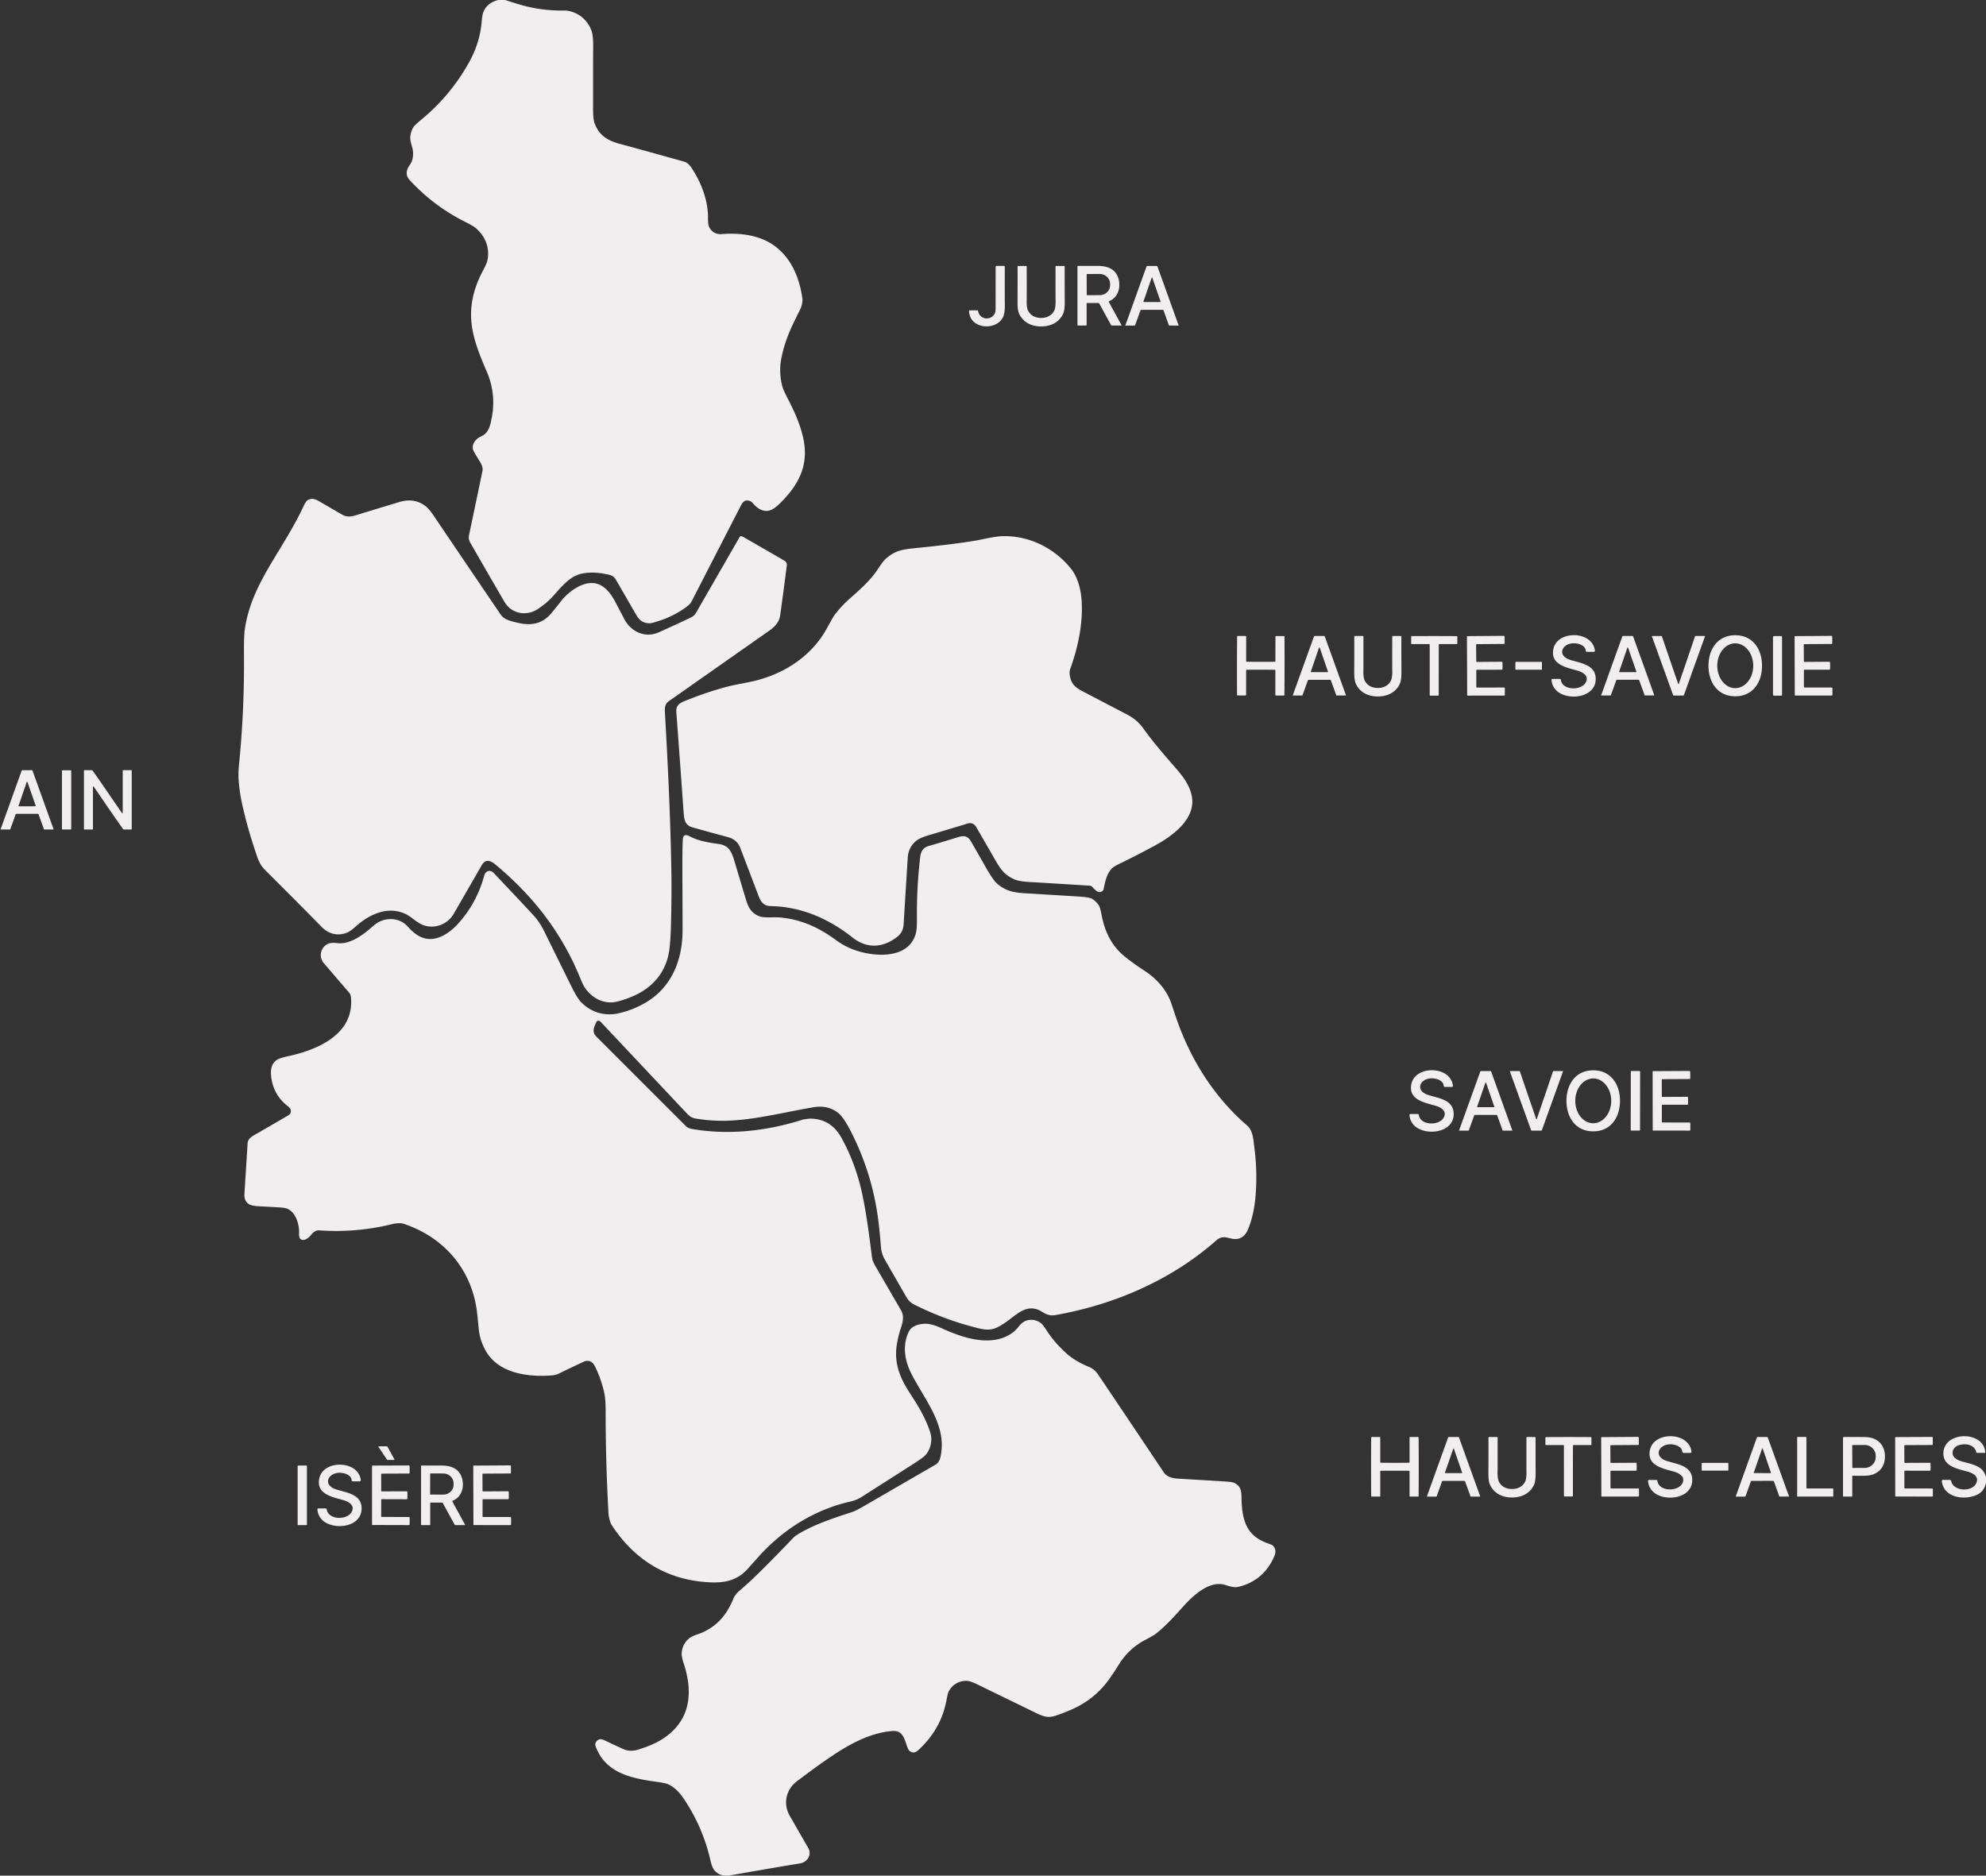
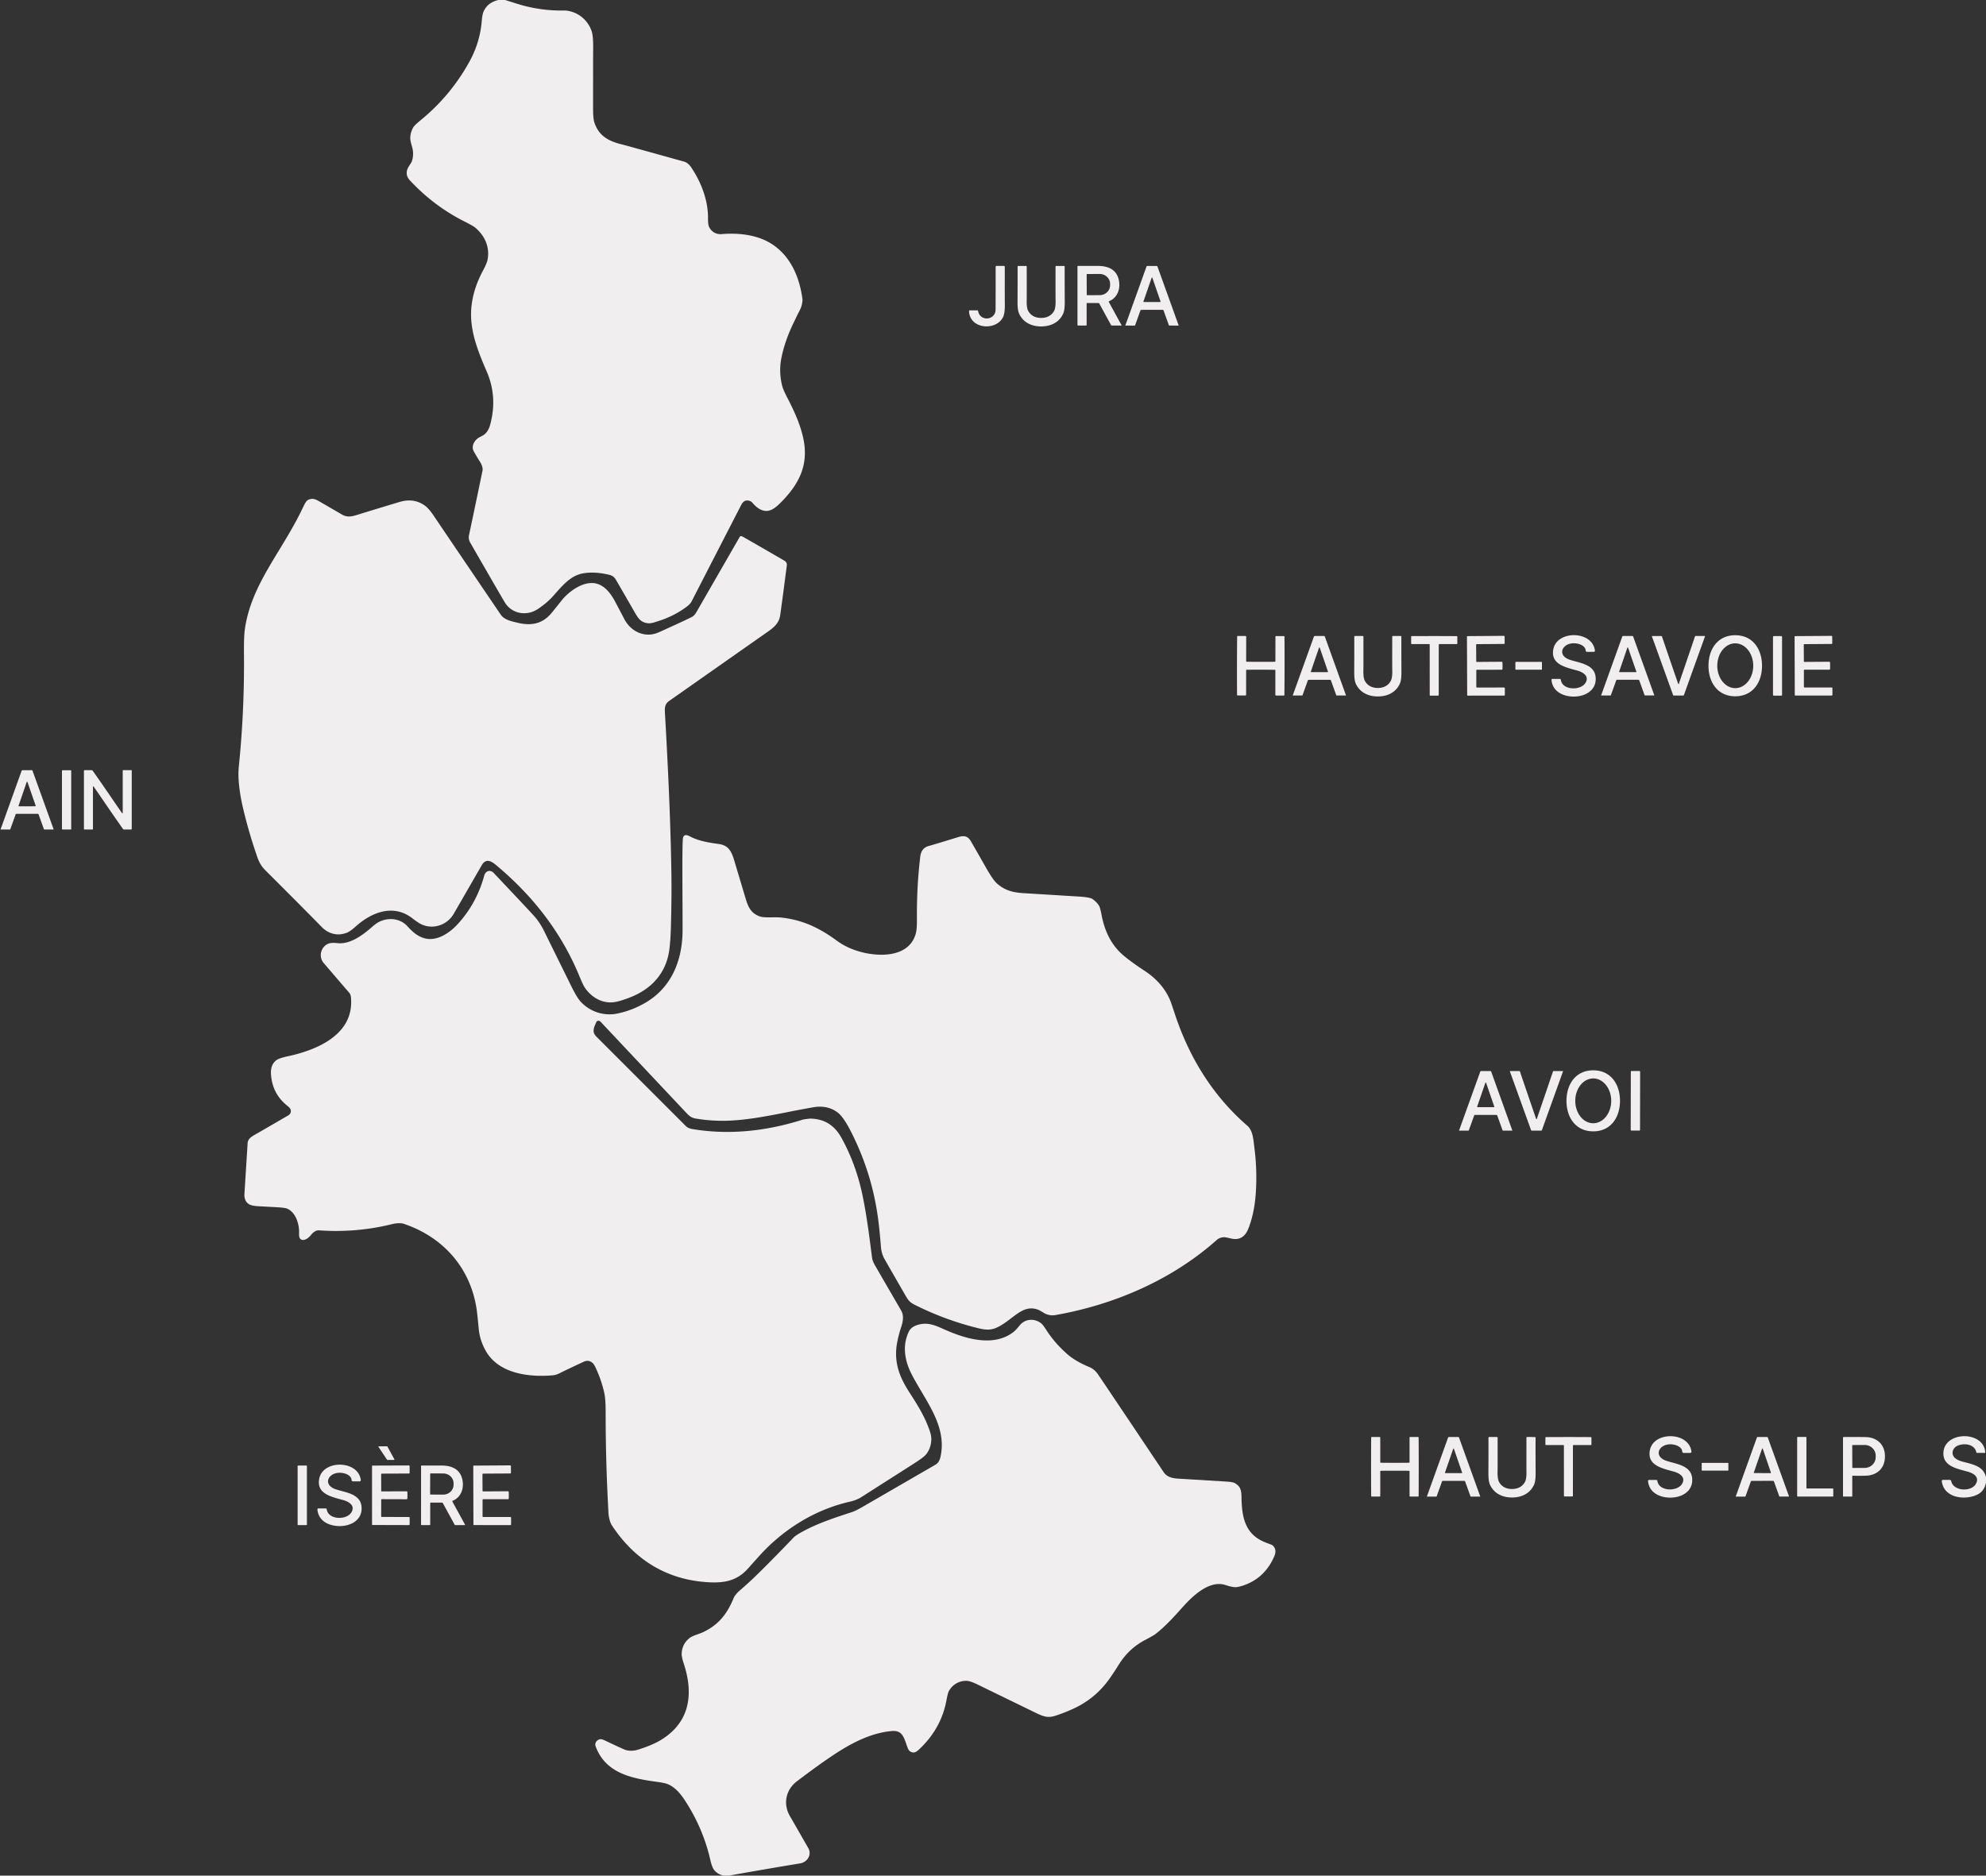
<svg xmlns="http://www.w3.org/2000/svg" version="1.1" viewBox="0.00 0.00 1824.00 1723.00">
  <rect x="0.00" y="0.00" width="1824.00" height="1723.00" fill="#333333" stroke="none" />
  <path fill="#f0eeef" d="   M 463.92 0.00   Q 469.41 1.74 474.97 3.48   Q 496.36 10.15 518.50 9.66   Q 520.69 9.61 524.02 10.48   C 533.20 12.87 540.28 19.74 543.31 28.41   Q 545.02 33.30 544.77 45.75   Q 544.70 49.24 544.71 100.49   Q 544.71 109.08 546.00 112.86   C 549.98 124.48 558.43 129.53 570.65 132.52   Q 574.14 133.38 628.27 148.45   Q 631.95 149.48 634.93 153.91   C 644.01 167.42 650.43 184.13 650.25 200.42   Q 650.18 206.21 651.28 208.49   C 653.39 212.86 657.67 215.45 662.57 215.05   C 677.77 213.82 693.97 215.43 706.98 223.01   C 725.58 233.85 734.47 254.36 737.05 275.27   Q 737.16 276.16 736.41 279.97   C 735.80 283.12 733.31 287.25 732.15 289.68   Q 730.80 292.53 729.60 294.97   Q 720.57 313.31 717.49 329.74   Q 715.28 341.49 718.28 354.09   Q 719.16 357.80 723.26 365.70   C 729.38 377.49 734.96 389.73 737.73 402.50   C 743.16 427.52 733.46 445.52 716.16 462.54   Q 710.37 468.23 706.01 469.11   C 699.75 470.36 694.69 466.16 690.68 461.47   A 3.59 3.49 -6.9 0 0 689.47 460.55   Q 683.81 457.90 680.78 463.81   Q 654.67 514.51 635.03 552.76   Q 633.85 555.06 629.61 558.12   Q 618.39 566.20 604.75 570.50   C 600.29 571.91 597.46 573.10 593.64 572.29   C 587.54 571.01 585.52 566.94 582.05 560.91   Q 567.19 535.13 565.58 532.42   C 564.09 529.93 562.30 528.67 559.31 527.97   Q 546.01 524.84 535.51 526.69   C 524.25 528.68 516.97 537.40 508.50 546.99   Q 502.50 553.79 493.99 559.44   C 483.64 566.33 469.88 563.97 463.45 553.07   Q 456.75 541.74 431.84 498.40   Q 429.96 495.13 430.80 491.32   Q 432.61 483.09 443.16 432.38   C 443.64 430.05 442.44 426.69 440.85 424.21   Q 438.08 419.90 435.11 414.57   C 432.44 409.78 435.95 404.02 440.20 401.76   Q 443.73 399.89 443.97 399.73   C 449.08 396.46 450.39 390.11 451.62 383.85   C 454.44 369.48 452.96 355.07 447.15 341.60   C 439.91 324.82 433.16 308.26 432.66 290.94   C 432.23 276.18 436.50 261.80 443.55 248.65   Q 447.15 241.95 447.78 238.62   C 449.98 227.13 445.43 216.71 436.65 209.26   Q 434.58 207.50 426.12 203.23   Q 398.69 189.37 376.87 166.14   C 374.24 163.33 373.08 160.72 373.68 157.16   C 374.17 154.26 376.26 151.83 377.75 149.25   A 7.44 6.91 -22.9 0 0 378.28 148.07   Q 379.99 143.11 379.06 137.47   C 378.56 134.48 376.69 129.93 376.81 126.43   Q 376.98 121.49 379.51 117.07   Q 380.65 115.07 386.43 110.34   Q 413.71 87.99 430.86 57.16   Q 440.79 39.30 442.44 19.50   Q 442.96 13.32 444.09 10.71   Q 447.71 2.31 457.74 0.00   L 463.92 0.00   Z" />
  <path fill="#f0eeef" d="   M 890.67 285.07   L 897.62 285.07   A 0.69 0.69 0.0 0 1 898.30 285.64   C 900.05 295.63 914.34 294.39 914.38 284.29   Q 914.45 263.99 914.43 245.07   A 0.78 0.78 0.0 0 1 915.21 244.29   L 922.03 244.29   A 0.81 0.80 -90.0 0 1 922.83 245.10   Q 922.77 274.22 922.86 278.35   Q 923.06 287.29 921.40 290.93   C 915.34 304.21 890.65 302.69 889.99 285.79   A 0.69 0.68 88.8 0 1 890.67 285.07   Z" />
  <path fill="#f0eeef" d="   M 956.22 292.06   C 961.36 292.06 965.61 290.06 968.07 285.65   Q 969.73 282.70 969.46 275.13   Q 969.40 273.31 969.44 244.87   A 0.57 0.56 -0.0 0 1 970.01 244.31   L 977.24 244.31   A 0.59 0.59 0.0 0 1 977.83 244.90   Q 977.79 258.53 977.90 277.32   Q 977.94 284.78 976.51 287.99   C 972.86 296.19 965.00 299.87 956.22 299.87   C 947.44 299.88 939.59 296.20 935.93 288.00   Q 934.50 284.80 934.53 277.34   Q 934.63 258.55 934.58 244.92   A 0.59 0.59 0.0 0 1 935.17 244.32   L 942.40 244.32   A 0.57 0.56 -0.0 0 1 942.97 244.88   Q 943.03 273.32 942.97 275.14   Q 942.71 282.71 944.36 285.66   C 946.83 290.06 951.08 292.06 956.22 292.06   Z" />
  <path fill="#f0eeef" d="   M 1030.09 298.80   A 0.15 0.15 0.0 0 1 1029.96 299.02   L 1020.93 299.02   A 0.48 0.46 -13.3 0 1 1020.51 298.77   L 1009.59 278.81   A 0.91 0.89 75.0 0 0 1008.81 278.35   L 998.61 278.35   A 0.61 0.61 0.0 0 0 998.00 278.96   L 998.00 298.46   A 0.57 0.57 0.0 0 1 997.43 299.03   L 990.19 299.03   A 0.61 0.61 0.0 0 1 989.58 298.42   L 989.58 244.65   A 0.37 0.37 0.0 0 1 989.95 244.28   Q 1001.53 244.28 1008.00 244.26   C 1017.17 244.23 1025.26 247.17 1027.50 256.98   C 1029.28 264.77 1026.65 273.32 1018.77 276.61   A 0.66 0.65 64.3 0 0 1018.45 277.53   L 1030.09 298.80   Z   M 998.03 252.17   L 998.09 270.71   A 0.46 0.46 0.0 0 0 998.55 271.17   L 1009.94 271.13   A 9.63 9.06 -0.2 0 0 1019.54 262.03   L 1019.54 260.69   A 9.63 9.06 -0.2 0 0 1009.88 251.67   L 998.49 251.71   A 0.46 0.46 0.0 0 0 998.03 252.17   Z" />
  <path fill="#f0eeef" d="   M 1058.02 284.61   Q 1049.16 284.61 1048.17 284.63   A 0.81 0.81 0.0 0 0 1047.41 285.16   L 1042.50 298.84   A 0.36 0.35 -79.0 0 1 1042.17 299.07   L 1033.69 299.07   A 0.14 0.13 10.2 0 1 1033.56 298.89   L 1052.99 244.83   A 0.81 0.80 9.8 0 1 1053.75 244.30   Q 1056.76 244.31 1058.02 244.31   Q 1059.28 244.31 1062.29 244.30   A 0.81 0.80 -9.8 0 1 1063.04 244.83   L 1082.50 298.89   A 0.14 0.13 -10.2 0 1 1082.37 299.07   L 1073.89 299.06   A 0.36 0.35 79.0 0 1 1073.55 298.83   L 1068.63 285.16   A 0.81 0.81 0.0 0 0 1067.88 284.62   Q 1066.89 284.61 1058.02 284.61   Z   M 1050.16 276.97   A 0.35 0.35 0.0 0 0 1050.49 277.43   L 1065.57 277.43   A 0.35 0.35 0.0 0 0 1065.90 276.97   L 1058.36 255.19   A 0.35 0.35 0.0 0 0 1057.70 255.19   L 1050.16 276.97   Z" />
  <path fill="#f0eeef" d="   M 680.92 492.52   Q 681.73 492.76 682.21 493.03   Q 687.01 495.70 720.27 514.96   Q 723.01 516.55 722.63 519.47   Q 719.15 546.61 716.60 564.85   C 715.59 572.07 711.43 575.92 705.11 580.34   Q 685.10 594.35 614.62 643.86   C 610.82 646.53 610.41 649.72 610.68 654.50   C 613.46 703.09 615.78 752.10 616.59 799.50   Q 616.98 822.20 616.19 851.25   Q 615.84 863.89 614.76 872.22   C 611.95 893.84 598.45 908.49 578.67 916.23   Q 567.56 920.58 561.74 920.80   C 551.57 921.19 542.59 915.46 536.91 906.94   Q 535.47 904.77 532.16 896.75   C 515.53 856.48 489.66 823.14 455.67 794.72   C 450.79 790.63 446.14 788.38 442.38 794.91   Q 427.42 820.91 416.70 839.45   C 410.85 849.56 398.36 853.94 387.75 849.42   Q 384.41 848.00 379.02 843.77   C 361.48 829.99 341.44 837.85 326.59 851.16   Q 321.65 855.58 318.61 856.79   C 310.14 860.15 301.71 857.89 295.52 851.58   Q 274.88 830.52 244.11 799.89   C 240.17 795.97 238.12 792.47 236.34 787.37   Q 228.31 764.32 222.92 741.07   Q 220.66 731.35 219.64 721.87   C 218.90 714.95 218.76 709.81 219.51 702.38   C 222.95 668.38 224.38 634.41 224.07 599.67   Q 223.93 584.56 224.89 577.90   C 230.95 535.82 259.54 506.20 278.61 465.40   Q 281.05 460.19 282.75 459.35   C 286.77 457.38 289.23 458.25 293.41 460.67   Q 312.75 471.87 313.62 472.40   C 318.10 475.09 321.90 474.84 327.06 473.26   Q 355.11 464.62 367.24 461.04   Q 380.39 457.17 390.52 464.70   Q 394.07 467.34 398.78 474.40   Q 405.25 484.11 459.89 564.61   C 463.08 569.30 469.11 570.57 475.44 572.08   C 487.63 574.99 497.92 573.29 506.24 563.48   Q 508.14 561.25 515.59 551.85   C 522.71 542.87 537.28 532.22 549.37 536.59   C 556.57 539.20 561.25 545.85 564.92 552.59   Q 565.89 554.38 573.46 568.80   C 579.59 580.49 592.68 586.43 605.14 580.81   Q 626.63 571.12 634.98 566.99   C 637.18 565.91 638.43 564.35 639.73 562.08   Q 677.79 495.97 679.44 493.11   A 1.30 1.30 0.0 0 1 680.92 492.52   Z" />
-   <path fill="#f0eeef" d="   M 1010.99 819.30   C 1008.00 820.43 1004.72 816.29 1003.15 814.68   A 3.66 3.64 -20.1 0 0 1000.76 813.58   Q 951.77 810.54 949.69 810.46   Q 936.54 809.96 931.90 807.91   C 923.37 804.16 919.53 799.50 914.48 790.74   Q 899.52 764.80 896.75 760.00   Q 893.75 754.81 888.18 756.62   Q 882.32 758.53 853.28 767.15   Q 844.79 769.67 841.56 772.31   Q 834.34 778.21 833.72 787.75   Q 833.53 790.55 829.88 849.38   Q 829.45 856.22 824.33 860.32   C 811.50 870.61 796.57 871.90 783.29 861.43   C 761.33 844.10 736.28 832.87 708.04 832.38   C 701.21 832.26 698.46 828.24 696.26 821.93   Q 695.93 820.99 679.96 779.05   Q 677.00 771.27 668.72 769.04   Q 652.41 764.66 636.37 760.14   C 629.39 758.18 628.39 753.75 627.89 746.66   Q 625.28 709.69 621.17 654.25   C 620.65 647.20 624.84 645.54 631.19 643.02   Q 649.78 635.64 666.46 631.16   C 674.40 629.03 683.07 627.70 690.53 626.05   C 719.34 619.65 745.17 603.25 759.46 577.14   Q 765.18 566.70 766.17 565.37   Q 772.56 556.84 780.01 550.26   C 789.33 542.03 799.39 533.30 806.20 522.89   Q 811.03 515.51 813.28 513.50   C 821.05 506.56 827.20 504.90 838.35 503.76   Q 859.84 501.55 870.01 500.30   Q 892.11 497.57 901.63 495.52   Q 914.22 492.81 919.74 492.58   C 944.41 491.55 968.04 503.08 983.50 522.26   C 990.19 530.56 992.96 542.36 993.49 553.27   C 994.49 573.91 990.04 594.64 983.02 614.25   Q 981.44 618.63 983.63 624.66   C 985.82 630.74 990.32 632.96 997.01 636.46   Q 1031.00 654.21 1034.64 656.09   Q 1044.23 661.03 1049.86 668.88   C 1059.70 682.58 1068.60 692.60 1080.97 706.92   C 1087.18 714.11 1091.70 720.53 1094.05 728.95   C 1100.26 751.14 1077.20 767.87 1060.41 776.91   Q 1043.12 786.21 1030.04 792.55   C 1027.78 793.64 1022.82 795.88 1020.81 798.15   C 1016.25 803.31 1015.02 809.89 1013.53 816.98   Q 1013.22 818.45 1010.99 819.30   Z" />
  <path fill="#f0eeef" d="   M 1424.95 624.48   A 0.76 0.76 0.0 0 1 1425.71 623.66   L 1432.56 623.66   A 0.98 0.98 0.0 0 1 1433.53 624.52   C 1434.85 634.20 1451.71 634.63 1456.16 627.29   C 1459.97 620.99 1453.77 617.35 1448.28 615.88   C 1437.09 612.87 1423.85 609.94 1426.68 596.12   C 1430.23 578.83 1462.51 579.18 1464.82 597.62   A 1.08 1.07 -3.6 0 1 1463.75 598.82   L 1457.61 598.83   A 1.25 1.24 87.7 0 1 1456.37 597.68   C 1455.99 592.60 1449.00 590.66 1444.59 590.93   C 1434.27 591.53 1430.17 602.15 1441.69 606.04   C 1451.17 609.23 1465.63 610.22 1465.55 623.77   C 1465.44 641.20 1439.98 643.93 1429.85 634.70   Q 1425.43 630.68 1424.95 624.48   Z" />
  <path fill="#f0eeef" d="   M 1593.68 583.53   C 1610.02 583.52 1618.27 596.56 1618.29 611.55   C 1618.30 626.55 1610.06 639.60 1593.72 639.61   C 1577.39 639.62 1569.13 626.59 1569.12 611.59   C 1569.11 596.59 1577.35 583.55 1593.68 583.53   Z   M 1593.71 590.99   A 20.57 16.52 -90.0 0 0 1577.19 611.56   A 20.57 16.52 -90.0 0 0 1593.71 632.13   A 20.57 16.52 -90.0 0 0 1610.23 611.56   A 20.57 16.52 -90.0 0 0 1593.71 590.99   Z" />
  <path fill="#f0eeef" d="   M 1347.40 611.68   Q 1347.29 586.11 1347.29 584.80   A 0.45 0.45 0.0 0 1 1347.74 584.35   L 1381.15 584.10   A 0.73 0.73 0.0 0 1 1381.88 584.83   L 1381.93 590.85   A 0.68 0.68 0.0 0 1 1381.25 591.53   L 1356.36 591.72   A 0.64 0.64 0.0 0 0 1355.72 592.36   L 1355.83 607.49   A 0.57 0.57 0.0 0 0 1356.41 608.06   L 1379.21 607.89   A 0.69 0.68 88.2 0 1 1379.89 608.54   Q 1379.96 610.00 1379.97 611.55   Q 1379.98 613.10 1379.92 614.56   A 0.69 0.68 -88.7 0 1 1379.24 615.22   L 1356.44 615.23   A 0.57 0.57 0.0 0 0 1355.87 615.81   L 1355.88 630.94   A 0.64 0.64 0.0 0 0 1356.52 631.58   L 1381.41 631.56   A 0.68 0.68 0.0 0 1 1382.09 632.24   L 1382.10 638.26   A 0.73 0.73 0.0 0 1 1381.37 638.99   L 1347.96 639.01   A 0.45 0.45 0.0 0 1 1347.51 638.56   Q 1347.50 637.26 1347.40 611.68   Z" />
  <path fill="#f0eeef" d="   M 1648.29 611.66   Q 1648.20 586.10 1648.20 584.80   A 0.45 0.45 0.0 0 1 1648.65 584.35   L 1682.02 584.12   A 0.73 0.73 0.0 0 1 1682.76 584.84   L 1682.80 590.85   A 0.68 0.68 0.0 0 1 1682.13 591.54   L 1657.25 591.71   A 0.64 0.64 0.0 0 0 1656.62 592.36   L 1656.72 607.47   A 0.57 0.57 0.0 0 0 1657.30 608.04   L 1680.08 607.88   A 0.69 0.68 88.3 0 1 1680.76 608.53   Q 1680.83 609.99 1680.83 611.54   Q 1680.84 613.09 1680.78 614.55   A 0.69 0.68 -88.7 0 1 1680.10 615.20   L 1657.32 615.21   A 0.57 0.57 0.0 0 0 1656.75 615.78   L 1656.75 630.90   A 0.64 0.64 0.0 0 0 1657.39 631.54   L 1682.27 631.53   A 0.68 0.68 0.0 0 1 1682.95 632.21   L 1682.95 638.23   A 0.73 0.73 0.0 0 1 1682.22 638.96   L 1648.84 638.96   A 0.45 0.45 0.0 0 1 1648.39 638.51   Q 1648.38 637.21 1648.29 611.66   Z" />
  <path fill="#f0eeef" d="   M 1136.07 611.55   Q 1136.10 597.13 1136.23 584.68   A 0.45 0.45 0.0 0 1 1136.68 584.23   L 1143.95 584.24   A 0.59 0.59 0.0 0 1 1144.54 584.83   L 1144.51 607.35   A 0.51 0.51 0.0 0 0 1145.00 607.86   Q 1147.41 607.94 1157.93 607.96   Q 1168.45 607.97 1170.87 607.90   A 0.51 0.51 0.0 0 0 1171.36 607.40   L 1171.40 584.87   A 0.59 0.59 0.0 0 1 1171.99 584.29   L 1179.25 584.30   A 0.45 0.45 0.0 0 1 1179.71 584.75   Q 1179.80 597.20 1179.78 611.61   Q 1179.76 626.03 1179.63 638.48   A 0.45 0.45 0.0 0 1 1179.17 638.93   L 1171.90 638.92   A 0.59 0.59 0.0 0 1 1171.31 638.33   L 1171.34 615.80   A 0.51 0.51 0.0 0 0 1170.86 615.30   Q 1168.44 615.22 1157.92 615.20   Q 1147.40 615.19 1144.98 615.26   A 0.51 0.51 0.0 0 0 1144.50 615.76   L 1144.46 638.29   A 0.59 0.59 0.0 0 1 1143.87 638.87   L 1136.60 638.86   A 0.45 0.45 0.0 0 1 1136.15 638.41   Q 1136.05 625.96 1136.07 611.55   Z" />
  <path fill="#f0eeef" d="   M 1211.76 624.48   Q 1202.91 624.48 1201.92 624.49   A 0.81 0.81 0.0 0 0 1201.17 625.02   L 1196.26 638.68   A 0.36 0.35 -79.0 0 1 1195.93 638.91   L 1187.46 638.91   A 0.14 0.13 10.2 0 1 1187.33 638.73   L 1206.74 584.77   A 0.81 0.80 9.8 0 1 1207.50 584.24   Q 1210.50 584.24 1211.76 584.24   Q 1213.02 584.24 1216.02 584.24   A 0.81 0.80 -9.8 0 1 1216.78 584.77   L 1236.19 638.73   A 0.14 0.13 -10.2 0 1 1236.06 638.91   L 1227.60 638.91   A 0.36 0.35 79.0 0 1 1227.27 638.68   L 1222.35 625.02   A 0.81 0.81 0.0 0 0 1221.60 624.49   Q 1220.61 624.47 1211.76 624.48   Z   M 1203.90 616.93   A 0.38 0.38 0.0 0 0 1204.26 617.43   L 1219.28 617.43   A 0.38 0.38 0.0 0 0 1219.64 616.93   L 1212.13 595.08   A 0.38 0.38 0.0 0 0 1211.41 595.08   L 1203.90 616.93   Z" />
  <path fill="#f0eeef" d="   M 1265.44 639.78   C 1256.66 639.78 1248.81 636.10 1245.15 627.91   Q 1243.72 624.70 1243.76 617.24   Q 1243.86 598.46 1243.81 584.83   A 0.59 0.59 0.0 0 1 1244.40 584.24   L 1251.63 584.24   A 0.57 0.56 -0.0 0 1 1252.20 584.80   Q 1252.25 613.23 1252.19 615.05   Q 1251.93 622.62 1253.58 625.57   C 1256.05 629.97 1260.30 631.97 1265.44 631.97   C 1270.58 631.97 1274.82 629.97 1277.29 625.56   Q 1278.94 622.61 1278.68 615.04   Q 1278.62 613.22 1278.66 584.79   A 0.57 0.56 0.0 0 1 1279.23 584.23   L 1286.46 584.23   A 0.59 0.59 0.0 0 1 1287.05 584.82   Q 1287.01 598.45 1287.11 617.23   Q 1287.15 624.69 1285.72 627.90   C 1282.07 636.09 1274.22 639.78 1265.44 639.78   Z" />
  <path fill="#f0eeef" d="   M 1317.24 584.26   Q 1330.57 584.35 1337.88 584.34   A 0.56 0.56 0.0 0 1 1338.44 584.90   L 1338.44 591.09   A 0.58 0.58 0.0 0 1 1337.86 591.67   L 1321.96 591.67   A 0.56 0.56 0.0 0 0 1321.40 592.23   L 1321.36 638.41   A 0.61 0.60 89.6 0 1 1320.77 639.02   Q 1320.48 639.02 1317.23 639.02   Q 1313.98 639.02 1313.70 639.02   A 0.61 0.60 -89.6 0 1 1313.10 638.41   L 1313.08 592.23   A 0.56 0.56 0.0 0 0 1312.52 591.67   L 1296.62 591.66   A 0.58 0.58 0.0 0 1 1296.04 591.08   L 1296.05 584.89   A 0.56 0.56 0.0 0 1 1296.61 584.33   Q 1303.92 584.34 1317.24 584.26   Z" />
  <path fill="#f0eeef" d="   M 1494.95 584.24   Q 1496.20 584.24 1499.20 584.24   A 0.80 0.80 0.0 0 1 1499.96 584.77   L 1519.37 638.68   A 0.14 0.13 -10.2 0 1 1519.24 638.86   L 1510.78 638.86   A 0.36 0.35 79.0 0 1 1510.45 638.63   L 1505.54 624.99   A 0.81 0.81 0.0 0 0 1504.79 624.46   Q 1503.80 624.44 1494.96 624.45   Q 1486.11 624.45 1485.13 624.46   A 0.81 0.81 0.0 0 0 1484.38 625.00   L 1479.47 638.64   A 0.36 0.35 -79.0 0 1 1479.14 638.87   L 1470.68 638.88   A 0.14 0.13 10.2 0 1 1470.55 638.70   L 1489.93 584.77   A 0.80 0.80 0.0 0 1 1490.69 584.24   Q 1493.69 584.24 1494.95 584.24   Z   M 1487.09 616.99   A 0.34 0.34 0.0 0 0 1487.41 617.44   L 1502.56 617.42   A 0.34 0.34 0.0 0 0 1502.88 616.97   L 1495.27 594.99   A 0.34 0.34 0.0 0 0 1494.62 594.99   L 1487.09 616.99   Z" />
  <path fill="#f0eeef" d="   M 1541.59 638.94   Q 1537.11 638.95 1537.08 638.94   A 0.69 0.68 87.8 0 1 1536.63 638.51   L 1517.15 584.52   A 0.19 0.18 -9.8 0 1 1517.32 584.28   L 1525.95 584.27   A 0.41 0.39 -9.1 0 1 1526.33 584.53   Q 1533.76 606.37 1541.29 628.20   Q 1541.34 628.35 1541.57 628.35   Q 1541.82 628.35 1541.87 628.20   Q 1549.37 606.36 1556.76 584.50   A 0.41 0.39 9.0 0 1 1557.14 584.24   L 1565.77 584.24   A 0.19 0.18 9.7 0 1 1565.95 584.48   L 1546.55 638.51   A 0.69 0.68 -87.9 0 1 1546.10 638.93   Q 1546.07 638.94 1541.59 638.94   Z" />
  <rect fill="#f0eeef" x="1628.37" y="584.32" width="8.32" height="54.70" rx="0.70" />
  <rect fill="#f0eeef" x="1391.78" y="608.02" width="24.38" height="7.18" rx="0.31" />
  <path fill="#f0eeef" d="   M 24.89 747.60   Q 16.07 747.60 15.09 747.61   A 0.80 0.80 0.0 0 0 14.34 748.15   L 9.45 761.76   A 0.36 0.35 -79.0 0 1 9.12 761.99   L 0.68 761.99   A 0.14 0.13 10.2 0 1 0.55 761.81   L 19.87 708.02   A 0.80 0.80 0.0 0 1 20.63 707.50   Q 23.62 707.50 24.88 707.50   Q 26.13 707.50 29.12 707.49   A 0.80 0.80 0.0 0 1 29.88 708.02   L 49.25 761.79   A 0.14 0.13 -10.2 0 1 49.12 761.97   L 40.68 761.97   A 0.36 0.35 79.0 0 1 40.35 761.74   L 35.45 748.14   A 0.80 0.80 0.0 0 0 34.70 747.61   Q 33.72 747.59 24.89 747.60   Z   M 17.04 740.18   A 0.38 0.38 0.0 0 0 17.40 740.69   L 32.43 740.66   A 0.38 0.38 0.0 0 0 32.78 740.16   L 25.23 718.37   A 0.38 0.38 0.0 0 0 24.52 718.37   L 17.04 740.18   Z" />
  <rect fill="#f0eeef" x="56.90" y="707.57" width="8.52" height="54.44" rx="0.50" />
  <path fill="#f0eeef" d="   M 102.17 732.55   Q 106.94 739.56 112.08 746.95   A 0.34 0.34 0.0 0 0 112.71 746.75   L 112.71 707.84   A 0.36 0.36 0.0 0 1 113.07 707.48   L 120.64 707.48   A 0.35 0.35 0.0 0 1 120.99 707.83   L 120.99 761.39   A 0.61 0.61 0.0 0 1 120.38 762.00   L 113.94 762.00   A 1.27 1.27 0.0 0 1 112.90 761.46   Q 102.63 746.81 95.90 736.93   Q 91.14 729.92 85.99 722.53   A 0.34 0.34 0.0 0 0 85.37 722.73   L 85.37 761.64   A 0.36 0.36 0.0 0 1 85.01 762.00   L 77.44 762.00   A 0.35 0.35 0.0 0 1 77.09 761.65   L 77.09 708.09   A 0.61 0.61 0.0 0 1 77.70 707.48   L 84.14 707.48   A 1.27 1.27 0.0 0 1 85.18 708.02   Q 95.45 722.66 102.17 732.55   Z" />
  <path fill="#f0eeef" d="   M 547.76 938.75   C 545.46 943.80 543.39 947.91 547.69 952.21   Q 572.84 977.34 629.85 1034.38   Q 631.96 1036.49 635.72 1037.13   C 669.79 1042.90 704.20 1038.96 736.73 1028.67   A 12.15 12.14 -57.3 0 1 739.06 1028.16   C 740.81 1027.95 743.12 1027.52 745.06 1027.59   Q 763.32 1028.19 772.62 1044.88   Q 786.28 1069.40 792.30 1098.73   C 796.11 1117.27 798.38 1135.52 800.94 1155.52   Q 801.30 1158.36 803.81 1162.71   Q 805.57 1165.78 827.57 1203.72   C 830.26 1208.36 829.53 1213.65 827.49 1219.67   Q 825.42 1225.77 824.03 1233.01   C 820.68 1250.55 825.65 1264.17 834.92 1278.58   C 841.98 1289.56 847.76 1298.67 852.12 1309.63   C 853.87 1314.04 855.52 1318.21 855.33 1322.73   Q 855.03 1330.05 850.85 1335.66   Q 848.79 1338.42 839.99 1344.04   Q 795.25 1372.59 790.57 1375.58   C 787.84 1377.32 783.98 1378.67 780.42 1379.48   C 749.13 1386.63 720.91 1403.93 699.24 1427.25   Q 696.04 1430.70 686.81 1441.04   C 675.89 1453.28 662.79 1454.54 647.14 1453.23   C 610.43 1450.17 582.00 1431.74 561.90 1401.09   C 560.21 1398.51 559.07 1393.62 558.84 1389.71   C 557.05 1358.14 556.22 1325.58 556.24 1296.66   Q 556.25 1285.45 555.04 1279.84   Q 552.60 1268.57 547.62 1257.61   Q 545.71 1253.39 544.39 1252.18   Q 540.71 1248.78 536.15 1250.89   Q 522.84 1257.05 513.61 1261.63   C 511.90 1262.48 509.79 1263.19 507.64 1263.38   C 486.22 1265.26 458.17 1262.05 446.23 1241.07   Q 440.76 1231.47 439.75 1221.23   Q 438.62 1209.69 438.16 1205.80   C 433.50 1166.47 408.28 1136.89 371.03 1124.27   C 367.98 1123.23 363.47 1123.66 360.01 1124.52   Q 327.07 1132.66 292.76 1130.21   C 290.38 1130.04 287.79 1131.80 285.97 1134.07   C 284.15 1136.34 282.05 1138.33 279.18 1138.99   A 2.95 2.92 -48.7 0 1 278.19 1139.06   C 274.96 1138.75 274.56 1136.02 274.68 1133.01   C 275.00 1125.00 271.97 1114.19 264.15 1110.46   Q 262.07 1109.47 255.78 1109.07   Q 252.89 1108.89 237.08 1108.04   Q 230.87 1107.71 228.32 1105.96   Q 224.09 1103.04 224.50 1096.54   Q 226.30 1068.20 227.43 1050.01   C 227.62 1046.89 230.14 1044.61 233.18 1042.89   Q 237.18 1040.65 264.48 1024.76   Q 267.67 1022.90 267.03 1019.65   Q 266.72 1018.04 263.85 1015.75   C 254.99 1008.64 249.93 999.52 248.94 987.53   Q 248.12 977.73 254.24 973.63   Q 256.81 971.92 264.55 970.25   C 291.91 964.36 325.85 949.86 322.27 915.76   Q 322.02 913.42 320.66 911.85   Q 316.19 906.70 297.24 884.58   C 293.40 880.10 293.84 873.12 298.22 869.02   C 301.54 865.92 305.16 865.85 309.93 866.38   C 321.74 867.71 333.42 858.78 341.91 851.32   Q 345.62 848.06 348.48 846.69   C 357.01 842.58 367.56 843.59 374.16 850.84   C 379.06 856.21 383.84 860.50 390.68 862.09   C 401.87 864.69 413.26 856.71 420.50 848.77   Q 437.84 829.72 444.71 804.39   C 445.91 799.99 450.17 798.47 453.52 802.00   Q 484.07 834.32 490.42 841.32   Q 495.67 847.11 499.64 855.13   Q 504.54 865.06 524.43 905.40   Q 529.89 916.47 533.33 920.17   C 542.02 929.52 554.81 933.69 567.47 930.96   Q 580.20 928.22 591.72 921.73   C 616.17 907.94 626.37 883.47 626.88 856.25   Q 626.95 852.35 626.74 807.51   Q 626.60 779.37 627.14 770.77   C 627.41 766.62 630.16 766.46 633.42 768.22   C 641.22 772.40 650.31 773.97 660.01 775.28   C 668.92 776.49 671.74 781.75 674.36 790.49   Q 681.30 813.70 684.93 825.78   C 687.41 834.06 690.20 839.08 697.84 841.84   Q 700.23 842.71 706.25 842.69   C 710.92 842.68 714.15 842.53 717.61 842.90   C 737.07 844.96 752.73 852.46 768.52 864.09   C 779.30 872.04 793.13 876.24 806.24 876.93   C 821.26 877.73 836.83 873.39 841.12 857.43   Q 842.22 853.38 842.14 844.01   C 842.00 825.76 842.69 808.29 845.17 786.99   Q 846.09 779.07 852.88 777.15   Q 861.86 774.62 879.58 769.11   C 885.30 767.34 888.77 767.71 891.79 772.95   Q 898.74 784.99 905.45 796.83   Q 912.06 808.49 915.77 811.69   C 923.37 818.26 930.61 820.00 941.73 820.57   Q 943.26 820.65 990.46 823.55   Q 1000.75 824.18 1003.20 825.78   Q 1007.10 828.32 1009.42 832.09   Q 1010.45 833.75 1011.72 840.47   C 1014.65 855.98 1020.99 868.86 1032.73 878.46   Q 1040.34 884.68 1051.31 891.85   C 1061.74 898.67 1070.50 908.11 1075.09 919.90   Q 1075.83 921.80 1078.96 931.30   C 1092.14 971.26 1113.75 1006.48 1145.60 1034.13   C 1150.82 1038.66 1151.13 1047.16 1151.99 1053.72   Q 1154.92 1075.99 1153.21 1097.73   Q 1151.80 1115.62 1146.40 1128.89   Q 1141.72 1140.39 1130.46 1137.67   Q 1125.28 1136.42 1123.98 1136.51   Q 1120.07 1136.76 1117.53 1139.03   C 1076.42 1175.63 1023.64 1198.47 969.45 1208.02   Q 963.67 1209.04 958.51 1205.94   Q 954.75 1203.68 954.23 1203.46   C 939.06 1197.03 930.51 1212.55 915.52 1219.50   C 909.95 1222.08 904.95 1221.72 898.47 1220.12   Q 868.52 1212.75 840.95 1199.03   C 836.29 1196.72 834.66 1195.33 831.89 1190.53   Q 815.96 1162.93 812.31 1156.46   Q 809.56 1151.62 809.05 1145.00   Q 807.61 1126.50 805.64 1113.83   Q 799.56 1074.73 781.34 1039.09   Q 774.62 1025.95 769.29 1021.93   Q 760.01 1014.93 746.99 1017.15   C 720.89 1021.61 696.72 1027.92 671.75 1029.35   Q 655.58 1030.27 639.00 1027.52   C 635.23 1026.89 633.21 1025.34 630.42 1022.37   Q 597.95 987.88 551.74 938.74   Q 550.24 937.14 548.63 937.88   A 1.73 1.73 0.0 0 0 547.76 938.75   Z" />
-   <path fill="#f0eeef" d="   M 1294.50 1024.15   A 0.76 0.76 0.0 0 1 1295.26 1023.33   L 1302.11 1023.33   A 0.99 0.98 86.3 0 1 1303.08 1024.19   C 1304.39 1033.88 1321.27 1034.31 1325.72 1026.97   C 1329.53 1020.68 1323.34 1017.03 1317.84 1015.56   C 1306.65 1012.54 1293.40 1009.60 1296.24 995.77   C 1299.80 978.48 1332.09 978.84 1334.40 997.30   A 1.08 1.07 -3.5 0 1 1333.32 998.50   L 1327.18 998.50   A 1.25 1.24 87.7 0 1 1325.94 997.35   C 1325.56 992.27 1318.57 990.33 1314.16 990.59   C 1303.83 991.19 1299.72 1001.82 1311.25 1005.70   C 1320.73 1008.90 1335.20 1009.90 1335.11 1023.46   C 1335.00 1040.89 1309.53 1043.62 1299.39 1034.38   Q 1294.97 1030.36 1294.50 1024.15   Z" />
  <path fill="#f0eeef" d="   M 1438.69 1011.24   C 1438.69 996.25 1446.93 983.21 1463.26 983.21   C 1479.60 983.20 1487.84 996.24 1487.85 1011.24   C 1487.85 1026.23 1479.61 1039.27 1463.27 1039.27   C 1446.94 1039.28 1438.69 1026.24 1438.69 1011.24   Z   M 1463.316 990.67   A 20.58 16.51 -89.9 0 0 1446.77 1011.221   A 20.58 16.51 -89.9 0 0 1463.244 1031.83   A 20.58 16.51 -89.9 0 0 1479.79 1011.279   A 20.58 16.51 -89.9 0 0 1463.316 990.67   Z" />
  <path fill="#f0eeef" d="   M 1364.52 1024.17   Q 1355.66 1024.16 1354.67 1024.18   A 0.81 0.81 0.0 0 0 1353.92 1024.71   L 1349.00 1038.37   A 0.36 0.35 -79.0 0 1 1348.67 1038.61   L 1340.19 1038.60   A 0.14 0.13 10.2 0 1 1340.06 1038.42   L 1359.51 984.42   A 0.81 0.80 9.8 0 1 1360.27 983.89   Q 1363.28 983.89 1364.53 983.89   Q 1365.79 983.89 1368.80 983.89   A 0.81 0.80 -9.8 0 1 1369.56 984.42   L 1388.96 1038.44   A 0.14 0.13 -10.2 0 1 1388.83 1038.62   L 1380.36 1038.62   A 0.36 0.35 79.0 0 1 1380.03 1038.39   L 1375.12 1024.72   A 0.81 0.81 0.0 0 0 1374.36 1024.18   Q 1373.38 1024.17 1364.52 1024.17   Z   M 1356.67 1016.57   A 0.36 0.36 0.0 0 0 1357.01 1017.05   L 1372.07 1017.05   A 0.36 0.36 0.0 0 0 1372.41 1016.57   L 1364.88 994.71   A 0.36 0.36 0.0 0 0 1364.20 994.71   L 1356.67 1016.57   Z" />
  <path fill="#f0eeef" d="   M 1411.13 1028.02   Q 1411.38 1028.02 1411.43 1027.87   Q 1418.94 1006.01 1426.35 984.14   A 0.41 0.39 9.0 0 1 1426.73 983.88   L 1435.36 983.88   A 0.19 0.18 9.7 0 1 1435.54 984.12   L 1416.11 1038.18   A 0.69 0.68 -87.8 0 1 1415.66 1038.61   Q 1415.63 1038.61 1411.15 1038.62   Q 1406.66 1038.62 1406.64 1038.61   A 0.69 0.68 87.8 0 1 1406.18 1038.18   L 1386.70 984.14   A 0.19 0.18 -9.8 0 1 1386.88 983.90   L 1395.51 983.89   A 0.41 0.39 -9.1 0 1 1395.89 984.15   Q 1403.32 1006.02 1410.85 1027.87   Q 1410.90 1028.02 1411.13 1028.02   Z" />
  <rect fill="#f0eeef" x="-4.28" y="-27.36" transform="translate(1502.02,1011.21) rotate(0.1)" width="8.56" height="54.72" rx="0.53" />
-   <path fill="#f0eeef" d="   M 1517.85 1011.25   Q 1517.81 985.72 1517.81 984.41   A 0.45 0.45 0.0 0 1 1518.26 983.96   L 1551.61 983.78   A 0.73 0.73 0.0 0 1 1552.34 984.51   L 1552.38 990.52   A 0.68 0.68 0.0 0 1 1551.70 991.20   L 1526.84 991.33   A 0.64 0.64 0.0 0 0 1526.21 991.98   L 1526.29 1007.08   A 0.57 0.57 0.0 0 0 1526.86 1007.65   L 1549.63 1007.53   A 0.69 0.68 88.4 0 1 1550.31 1008.18   Q 1550.37 1009.64 1550.38 1011.19   Q 1550.38 1012.74 1550.32 1014.20   A 0.69 0.68 -88.6 0 1 1549.64 1014.85   L 1526.87 1014.82   A 0.57 0.57 0.0 0 0 1526.30 1015.38   L 1526.28 1030.49   A 0.64 0.64 0.0 0 0 1526.92 1031.13   L 1551.78 1031.17   A 0.68 0.68 0.0 0 1 1552.45 1031.85   L 1552.45 1037.86   A 0.73 0.73 0.0 0 1 1551.71 1038.59   L 1518.36 1038.54   A 0.45 0.45 0.0 0 1 1517.91 1038.09   Q 1517.90 1036.79 1517.85 1011.25   Z" />
  <path fill="#f0eeef" d="   M 669.25 1723.00   L 664.86 1723.00   Q 658.90 1721.80 655.72 1717.56   Q 653.89 1715.12 652.38 1708.52   Q 645.66 1679.24 629.07 1653.94   C 625.20 1648.03 620.47 1642.00 613.23 1638.91   Q 610.73 1637.85 603.42 1636.84   C 580.30 1633.66 556.05 1629.05 547.01 1604.08   C 545.91 1601.05 548.34 1598.01 551.35 1597.66   Q 552.79 1597.49 555.94 1599.00   Q 567.33 1604.46 573.23 1607.02   C 576.97 1608.63 581.64 1608.60 585.90 1607.28   Q 599.64 1603.03 608.05 1597.71   C 633.58 1581.57 637.17 1556.07 627.96 1528.13   Q 625.93 1521.96 626.07 1518.97   Q 626.48 1510.28 632.98 1504.99   C 636.28 1502.31 642.04 1501.08 645.63 1499.38   C 660.07 1492.57 667.85 1482.44 673.71 1468.22   C 674.78 1465.63 677.04 1463.07 679.52 1460.95   Q 688.53 1453.23 697.68 1444.18   Q 713.40 1428.62 728.60 1412.65   Q 730.80 1410.33 737.31 1406.81   C 751.32 1399.21 766.25 1394.33 782.68 1388.94   Q 785.89 1387.88 791.90 1384.41   Q 835.38 1359.26 859.32 1345.38   Q 862.59 1343.48 863.72 1338.50   C 870.18 1309.78 849.87 1286.89 837.30 1262.46   C 830.95 1250.11 828.43 1236.22 834.72 1223.20   Q 837.01 1218.47 844.03 1216.71   C 851.86 1214.75 858.18 1217.09 866.36 1220.80   C 885.47 1229.46 912.16 1238.01 930.71 1223.65   C 933.10 1221.80 934.96 1219.31 936.95 1217.02   C 941.96 1211.25 950.45 1210.98 956.31 1215.70   Q 957.97 1217.04 961.13 1221.98   Q 968.55 1233.57 979.96 1243.69   Q 987.61 1250.47 1000.60 1255.86   Q 1005.24 1257.78 1008.57 1262.69   Q 1020.83 1280.79 1068.75 1352.36   C 1071.71 1356.78 1076.66 1358.06 1082.73 1358.34   Q 1083.58 1358.38 1126.25 1360.98   Q 1132.24 1361.35 1134.05 1362.39   C 1139.53 1365.54 1140.11 1369.09 1140.23 1375.65   C 1140.53 1393.24 1143.27 1408.98 1161.23 1416.48   Q 1163.76 1417.54 1167.55 1418.90   A 3.90 3.87 -14.7 0 1 1168.76 1419.60   Q 1173.09 1423.29 1170.27 1429.77   Q 1161.64 1449.60 1142.36 1456.26   Q 1136.82 1458.17 1134.02 1457.98   Q 1130.65 1457.75 1125.68 1456.08   C 1111.38 1451.30 1096.56 1465.02 1087.80 1474.55   C 1080.59 1482.40 1071.32 1493.41 1060.73 1501.40   Q 1059.34 1502.45 1051.16 1506.81   Q 1036.64 1514.54 1027.58 1529.08   Q 1022.75 1536.82 1018.72 1542.46   Q 1006.09 1560.13 986.54 1569.29   Q 978.28 1573.16 969.33 1576.09   C 962.54 1578.32 958.36 1576.89 951.52 1573.56   Q 917.38 1556.94 898.02 1547.51   Q 891.12 1544.14 887.73 1544.04   C 880.92 1543.85 874.76 1547.44 871.41 1553.57   Q 870.50 1555.22 869.20 1562.17   Q 864.40 1587.68 844.76 1606.42   C 841.61 1609.42 839.29 1611.14 835.68 1608.70   Q 834.47 1607.88 833.49 1605.25   C 830.31 1596.72 829.20 1589.31 819.25 1590.14   C 800.68 1591.68 783.03 1600.66 767.23 1610.99   Q 752.82 1620.42 731.86 1636.35   C 721.76 1644.01 719.01 1657.05 725.39 1668.12   Q 727.80 1672.31 742.33 1697.62   C 745.73 1703.54 741.72 1710.59 734.93 1711.71   Q 702.07 1717.14 669.25 1723.00   Z" />
  <path fill="#f0eeef" d="   M 1513.60 1360.32   A 0.76 0.76 0.0 0 1 1514.36 1359.50   L 1521.21 1359.50   A 0.98 0.98 0.0 0 1 1522.18 1360.36   C 1523.49 1370.04 1540.36 1370.48 1544.81 1363.14   C 1548.62 1356.85 1542.43 1353.20 1536.94 1351.73   C 1525.75 1348.71 1512.51 1345.77 1515.35 1331.95   C 1518.91 1314.66 1551.19 1315.03 1553.49 1333.48   A 1.08 1.07 -3.5 0 1 1552.42 1334.68   L 1546.28 1334.68   A 1.25 1.24 87.8 0 1 1545.04 1333.53   C 1544.66 1328.45 1537.67 1326.51 1533.26 1326.77   C 1522.94 1327.37 1518.83 1337.99 1530.35 1341.88   C 1539.83 1345.08 1554.29 1346.08 1554.20 1359.63   C 1554.08 1377.06 1528.62 1379.78 1518.49 1370.54   Q 1514.07 1366.52 1513.60 1360.32   Z" />
  <path fill="#f0eeef" d="   M 1824.00 1356.91   L 1824.00 1361.97   Q 1822.45 1369.80 1816.14 1372.92   C 1805.07 1378.39 1785.23 1376.42 1783.38 1360.53   A 0.97 0.96 -3.2 0 1 1784.34 1359.46   L 1790.78 1359.46   A 1.28 1.26 -5.5 0 1 1792.03 1360.48   C 1793.87 1369.87 1810.32 1370.70 1814.64 1363.22   C 1818.24 1356.97 1812.86 1353.50 1807.35 1351.92   C 1797.92 1349.23 1783.56 1347.06 1784.96 1333.46   C 1786.91 1314.42 1822.36 1314.48 1823.30 1334.32   A 0.31 0.31 0.0 0 1 1822.99 1334.64   L 1815.62 1334.64   A 0.43 0.42 -5.8 0 1 1815.20 1334.31   C 1813.55 1326.66 1804.70 1325.53 1798.53 1327.75   C 1794.36 1329.25 1791.73 1333.93 1794.32 1337.96   Q 1795.58 1339.92 1798.88 1341.44   C 1802.78 1343.24 1811.14 1344.19 1816.98 1347.52   Q 1822.48 1350.66 1824.00 1356.91   Z" />
  <path fill="#f0eeef" d="   M 1659.54 1367.34   L 1683.28 1367.34   A 0.46 0.46 0.0 0 1 1683.74 1367.80   L 1683.74 1374.29   A 0.46 0.46 0.0 0 1 1683.28 1374.75   L 1651.03 1374.75   A 0.46 0.46 0.0 0 1 1650.57 1374.29   L 1650.57 1320.47   A 0.46 0.46 0.0 0 1 1651.03 1320.01   L 1658.62 1320.01   A 0.46 0.46 0.0 0 1 1659.08 1320.47   L 1659.08 1366.88   A 0.46 0.46 0.0 0 0 1659.54 1367.34   Z" />
  <path fill="#f0eeef" d="   M 1281.13 1343.76   Q 1291.66 1343.76 1294.08 1343.68   A 0.51 0.51 0.0 0 0 1294.57 1343.17   L 1294.57 1320.61   A 0.59 0.59 0.0 0 1 1295.16 1320.02   L 1302.44 1320.02   A 0.46 0.45 -0.4 0 1 1302.90 1320.47   Q 1303.01 1332.94 1303.02 1347.38   Q 1303.02 1361.82 1302.91 1374.29   A 0.46 0.45 0.3 0 1 1302.45 1374.74   L 1295.17 1374.74   A 0.59 0.59 0.0 0 1 1294.58 1374.15   L 1294.57 1351.59   A 0.51 0.51 0.0 0 0 1294.08 1351.09   Q 1291.67 1351.01 1281.13 1351.02   Q 1270.59 1351.02 1268.17 1351.09   A 0.51 0.51 0.0 0 0 1267.68 1351.60   L 1267.68 1374.16   A 0.59 0.59 0.0 0 1 1267.09 1374.75   L 1259.81 1374.75   A 0.46 0.45 -0.4 0 1 1259.35 1374.30   Q 1259.24 1361.83 1259.24 1347.39   Q 1259.23 1332.95 1259.34 1320.48   A 0.46 0.45 0.3 0 1 1259.80 1320.03   L 1267.08 1320.03   A 0.59 0.59 0.0 0 1 1267.67 1320.62   L 1267.68 1343.18   A 0.51 0.51 0.0 0 0 1268.17 1343.68   Q 1270.59 1343.76 1281.13 1343.76   Z" />
  <path fill="#f0eeef" d="   M 1334.99 1360.34   Q 1326.13 1360.34 1325.14 1360.35   A 0.81 0.81 0.0 0 0 1324.38 1360.89   L 1319.47 1374.57   A 0.36 0.35 -79.0 0 1 1319.14 1374.80   L 1310.66 1374.80   A 0.14 0.13 10.2 0 1 1310.52 1374.62   L 1329.96 1320.56   A 0.81 0.80 9.8 0 1 1330.72 1320.03   Q 1333.73 1320.03 1334.99 1320.03   Q 1336.25 1320.03 1339.26 1320.03   A 0.81 0.80 -9.8 0 1 1340.02 1320.56   L 1359.47 1374.61   A 0.14 0.13 -10.2 0 1 1359.34 1374.79   L 1350.86 1374.79   A 0.36 0.35 79.0 0 1 1350.53 1374.56   L 1345.60 1360.89   A 0.81 0.81 0.0 0 0 1344.85 1360.35   Q 1343.86 1360.34 1334.99 1360.34   Z   M 1327.09 1352.79   A 0.31 0.31 0.0 0 0 1327.39 1353.20   L 1342.59 1353.20   A 0.31 0.31 0.0 0 0 1342.89 1352.79   L 1335.28 1330.83   A 0.31 0.31 0.0 0 0 1334.70 1330.83   L 1327.09 1352.79   Z" />
  <path fill="#f0eeef" d="   M 1388.67 1375.63   C 1379.89 1375.63 1372.03 1371.94 1368.38 1363.74   Q 1366.95 1360.53 1366.99 1353.07   Q 1367.10 1334.28 1367.06 1320.65   A 0.59 0.59 0.0 0 1 1367.65 1320.06   L 1374.88 1320.06   A 0.57 0.56 -0.0 0 1 1375.45 1320.62   Q 1375.49 1349.06 1375.43 1350.88   Q 1375.16 1358.45 1376.82 1361.41   C 1379.29 1365.81 1383.53 1367.81 1388.67 1367.82   C 1393.82 1367.82 1398.06 1365.82 1400.53 1361.41   Q 1402.19 1358.46 1401.92 1350.89   Q 1401.87 1349.07 1401.92 1320.62   A 0.57 0.56 0.0 0 1 1402.49 1320.06   L 1409.73 1320.07   A 0.59 0.59 0.0 0 1 1410.31 1320.66   Q 1410.27 1334.29 1410.36 1353.08   Q 1410.40 1360.55 1408.97 1363.75   C 1405.31 1371.95 1397.45 1375.63 1388.67 1375.63   Z" />
  <path fill="#f0eeef" d="   M 1440.49 1374.65   Q 1437.24 1374.65 1436.96 1374.65   A 0.61 0.60 -89.6 0 1 1436.37 1374.04   L 1436.34 1327.99   A 0.56 0.56 0.0 0 0 1435.78 1327.43   L 1419.92 1327.42   A 0.58 0.58 0.0 0 1 1419.34 1326.85   L 1419.35 1320.67   A 0.55 0.55 0.0 0 1 1419.90 1320.12   Q 1427.19 1320.12 1440.48 1320.04   Q 1453.78 1320.12 1461.07 1320.12   A 0.55 0.55 0.0 0 1 1461.62 1320.67   L 1461.63 1326.84   A 0.58 0.58 0.0 0 1 1461.05 1327.42   L 1445.19 1327.43   A 0.56 0.56 0.0 0 0 1444.63 1327.99   L 1444.60 1374.04   A 0.61 0.60 89.6 0 1 1444.01 1374.65   Q 1443.73 1374.65 1440.49 1374.65   Z" />
-   <path fill="#f0eeef" d="   M 1503.18 1347.35   Q 1503.19 1348.90 1503.13 1350.36   A 0.69 0.68 -88.7 0 1 1502.45 1351.01   L 1479.68 1351.01   A 0.57 0.57 0.0 0 0 1479.11 1351.58   L 1479.11 1366.69   A 0.64 0.64 0.0 0 0 1479.75 1367.33   L 1504.61 1367.33   A 0.68 0.68 0.0 0 1 1505.29 1368.01   L 1505.29 1374.02   A 0.73 0.73 0.0 0 1 1504.56 1374.75   L 1471.20 1374.75   A 0.45 0.45 0.0 0 1 1470.75 1374.30   Q 1470.74 1373.00 1470.65 1347.46   Q 1470.57 1321.92 1470.57 1320.62   A 0.45 0.45 0.0 0 1 1471.02 1320.16   L 1504.38 1319.94   A 0.73 0.73 0.0 0 1 1505.11 1320.66   L 1505.15 1326.67   A 0.68 0.68 0.0 0 1 1504.48 1327.36   L 1479.62 1327.53   A 0.64 0.64 0.0 0 0 1478.98 1328.17   L 1479.08 1343.28   A 0.57 0.57 0.0 0 0 1479.66 1343.85   L 1502.43 1343.69   A 0.69 0.68 88.3 0 1 1503.11 1344.34   Q 1503.18 1345.80 1503.18 1347.35   Z" />
  <path fill="#f0eeef" d="   M 1618.63 1360.34   Q 1609.76 1360.35 1608.77 1360.36   A 0.81 0.81 0.0 0 0 1608.02 1360.90   L 1603.11 1374.57   A 0.36 0.35 -79.0 0 1 1602.78 1374.80   L 1594.30 1374.81   A 0.14 0.13 10.2 0 1 1594.17 1374.63   L 1613.57 1320.58   A 0.81 0.80 9.8 0 1 1614.33 1320.05   Q 1617.34 1320.05 1618.60 1320.05   Q 1619.86 1320.05 1622.87 1320.05   A 0.81 0.80 -9.8 0 1 1623.62 1320.58   L 1643.09 1374.60   A 0.14 0.13 -10.3 0 1 1642.96 1374.78   L 1634.49 1374.78   A 0.36 0.35 79.0 0 1 1634.16 1374.55   L 1629.23 1360.88   A 0.81 0.81 0.0 0 0 1628.48 1360.35   Q 1627.49 1360.33 1618.63 1360.34   Z   M 1610.74 1352.77   A 0.31 0.31 0.0 0 0 1611.03 1353.18   L 1626.20 1353.20   A 0.31 0.31 0.0 0 0 1626.50 1352.79   L 1618.95 1330.76   A 0.31 0.31 0.0 0 0 1618.36 1330.76   L 1610.74 1352.77   Z" />
  <path fill="#f0eeef" d="   M 1693.41 1320.04   Q 1705.56 1319.98 1713.36 1320.13   C 1725.81 1320.36 1732.56 1329.28 1730.96 1341.07   C 1729.72 1350.13 1722.72 1355.31 1713.74 1355.59   Q 1707.37 1355.78 1701.70 1355.60   A 0.51 0.51 0.0 0 0 1701.18 1356.11   L 1701.18 1374.49   A 0.25 0.25 0.0 0 1 1700.93 1374.74   L 1693.06 1374.74   A 0.39 0.39 0.0 0 1 1692.67 1374.35   L 1692.67 1320.78   A 0.74 0.74 0.0 0 1 1693.41 1320.04   Z   M 1701.13 1327.92   L 1701.23 1348.00   A 0.49 0.49 0.0 0 0 1701.73 1348.48   L 1712.58 1348.43   A 10.18 9.86 -0.3 0 0 1722.70 1338.51   L 1722.70 1337.17   A 10.18 9.86 -0.3 0 0 1712.46 1327.37   L 1701.62 1327.42   A 0.49 0.49 0.0 0 0 1701.13 1327.92   Z" />
-   <path fill="#f0eeef" d="   M 1740.61 1347.42   Q 1740.57 1321.88 1740.57 1320.58   A 0.45 0.45 0.0 0 1 1741.02 1320.13   L 1774.38 1319.97   A 0.73 0.73 0.0 0 1 1775.11 1320.70   L 1775.14 1326.70   A 0.68 0.68 0.0 0 1 1774.46 1327.39   L 1749.61 1327.51   A 0.64 0.64 0.0 0 0 1748.97 1328.15   L 1749.04 1343.26   A 0.57 0.57 0.0 0 0 1749.62 1343.82   L 1772.38 1343.71   A 0.69 0.68 88.4 0 1 1773.06 1344.37   Q 1773.13 1345.82 1773.13 1347.37   Q 1773.13 1348.92 1773.07 1350.38   A 0.69 0.68 -88.6 0 1 1772.39 1351.03   L 1749.63 1350.99   A 0.57 0.57 0.0 0 0 1749.05 1351.55   L 1749.02 1366.66   A 0.64 0.64 0.0 0 0 1749.66 1367.30   L 1774.52 1367.35   A 0.68 0.68 0.0 0 1 1775.20 1368.03   L 1775.18 1374.04   A 0.73 0.73 0.0 0 1 1774.45 1374.77   L 1741.10 1374.70   A 0.45 0.45 0.0 0 1 1740.65 1374.25   Q 1740.64 1372.95 1740.61 1347.42   Z" />
  <path fill="#f0eeef" d="   M 361.86 1341.08   L 355.79 1341.08   A 0.39 0.39 0.0 0 1 355.46 1340.91   L 347.65 1329.20   A 0.39 0.39 0.0 0 1 347.97 1328.59   L 355.46 1328.59   A 0.39 0.39 0.0 0 1 355.80 1328.79   L 362.20 1340.50   A 0.39 0.39 0.0 0 1 361.86 1341.08   Z" />
  <rect fill="#f0eeef" x="1562.88" y="1343.81" width="24.50" height="7.14" rx="0.39" />
  <path fill="#f0eeef" d="   M 291.52 1386.49   A 0.76 0.76 0.0 0 1 292.27 1385.67   L 299.13 1385.66   A 0.99 0.98 86.2 0 1 300.10 1386.52   C 301.42 1396.20 318.29 1396.62 322.73 1389.27   C 326.53 1382.98 320.34 1379.33 314.84 1377.87   C 303.65 1374.87 290.41 1371.94 293.23 1358.12   C 296.77 1340.83 329.05 1341.15 331.37 1359.60   A 1.08 1.07 -3.6 0 1 330.30 1360.80   L 324.16 1360.81   A 1.25 1.24 87.7 0 1 322.92 1359.66   C 322.53 1354.58 315.54 1352.65 311.13 1352.92   C 300.81 1353.53 296.72 1364.16 308.24 1368.03   C 317.73 1371.22 332.19 1372.20 332.12 1385.75   C 332.02 1403.18 306.56 1405.93 296.42 1396.71   Q 291.99 1392.69 291.52 1386.49   Z" />
  <rect fill="#f0eeef" x="273.35" y="1346.25" width="8.54" height="54.72" rx="0.50" />
  <path fill="#f0eeef" d="   M 341.68 1373.59   Q 341.67 1348.06 341.68 1346.75   A 0.45 0.45 0.0 0 1 342.13 1346.30   L 375.47 1346.18   A 0.73 0.73 0.0 0 1 376.21 1346.90   L 376.23 1352.91   A 0.68 0.68 0.0 0 1 375.55 1353.59   L 350.70 1353.69   A 0.64 0.64 0.0 0 0 350.06 1354.33   L 350.12 1369.43   A 0.57 0.57 0.0 0 0 350.69 1370.00   L 373.45 1369.92   A 0.69 0.68 88.4 0 1 374.14 1370.57   Q 374.20 1372.02 374.20 1373.57   Q 374.20 1375.12 374.14 1376.58   A 0.69 0.68 -88.5 0 1 373.46 1377.23   L 350.70 1377.16   A 0.57 0.57 0.0 0 0 350.12 1377.73   L 350.08 1392.84   A 0.64 0.64 0.0 0 0 350.72 1393.48   L 375.57 1393.55   A 0.68 0.68 0.0 0 1 376.25 1394.23   L 376.23 1400.24   A 0.73 0.73 0.0 0 1 375.50 1400.97   L 342.15 1400.87   A 0.45 0.45 0.0 0 1 341.70 1400.42   Q 341.69 1399.12 341.68 1373.59   Z" />
  <path fill="#f0eeef" d="   M 427.18 1400.74   A 0.15 0.15 0.0 0 1 427.05 1400.96   L 418.03 1400.96   A 0.48 0.46 -13.3 0 1 417.61 1400.71   L 406.70 1380.76   A 0.91 0.89 75.0 0 0 405.92 1380.30   L 395.73 1380.30   A 0.61 0.61 0.0 0 0 395.12 1380.91   L 395.12 1400.40   A 0.57 0.57 0.0 0 1 394.55 1400.96   L 387.31 1400.96   A 0.61 0.61 0.0 0 1 386.70 1400.35   L 386.72 1346.62   A 0.37 0.37 0.0 0 1 387.09 1346.25   Q 398.66 1346.26 405.12 1346.24   C 414.29 1346.21 422.37 1349.15 424.61 1358.95   C 426.38 1366.74 423.75 1375.28 415.88 1378.57   A 0.66 0.65 64.3 0 0 415.56 1379.49   L 427.18 1400.74   Z   M 395.09 1353.85   L 395.03 1372.57   A 0.35 0.35 0.0 0 0 395.38 1372.92   L 407.00 1372.96   A 9.53 8.97 0.2 0 0 416.56 1364.03   L 416.56 1362.55   A 9.53 8.97 0.2 0 0 407.06 1353.54   L 395.44 1353.50   A 0.35 0.35 0.0 0 0 395.09 1353.85   Z" />
  <path fill="#f0eeef" d="   M 434.74 1373.63   Q 434.67 1348.07 434.67 1346.77   A 0.45 0.45 0.0 0 1 435.12 1346.32   L 468.51 1346.11   A 0.73 0.73 0.0 0 1 469.25 1346.84   L 469.28 1352.85   A 0.68 0.68 0.0 0 1 468.61 1353.54   L 443.73 1353.69   A 0.64 0.64 0.0 0 0 443.09 1354.33   L 443.18 1369.46   A 0.57 0.57 0.0 0 0 443.76 1370.02   L 466.55 1369.88   A 0.69 0.68 88.3 0 1 467.23 1370.53   Q 467.30 1371.99 467.30 1373.54   Q 467.31 1375.09 467.25 1376.55   A 0.69 0.68 -88.6 0 1 466.57 1377.21   L 443.78 1377.19   A 0.57 0.57 0.0 0 0 443.21 1377.76   L 443.20 1392.89   A 0.64 0.64 0.0 0 0 443.84 1393.53   L 468.72 1393.54   A 0.68 0.68 0.0 0 1 469.40 1394.22   L 469.40 1400.24   A 0.73 0.73 0.0 0 1 468.66 1400.97   L 435.27 1400.95   A 0.45 0.45 0.0 0 1 434.82 1400.50   Q 434.82 1399.20 434.74 1373.63   Z" />
</svg>